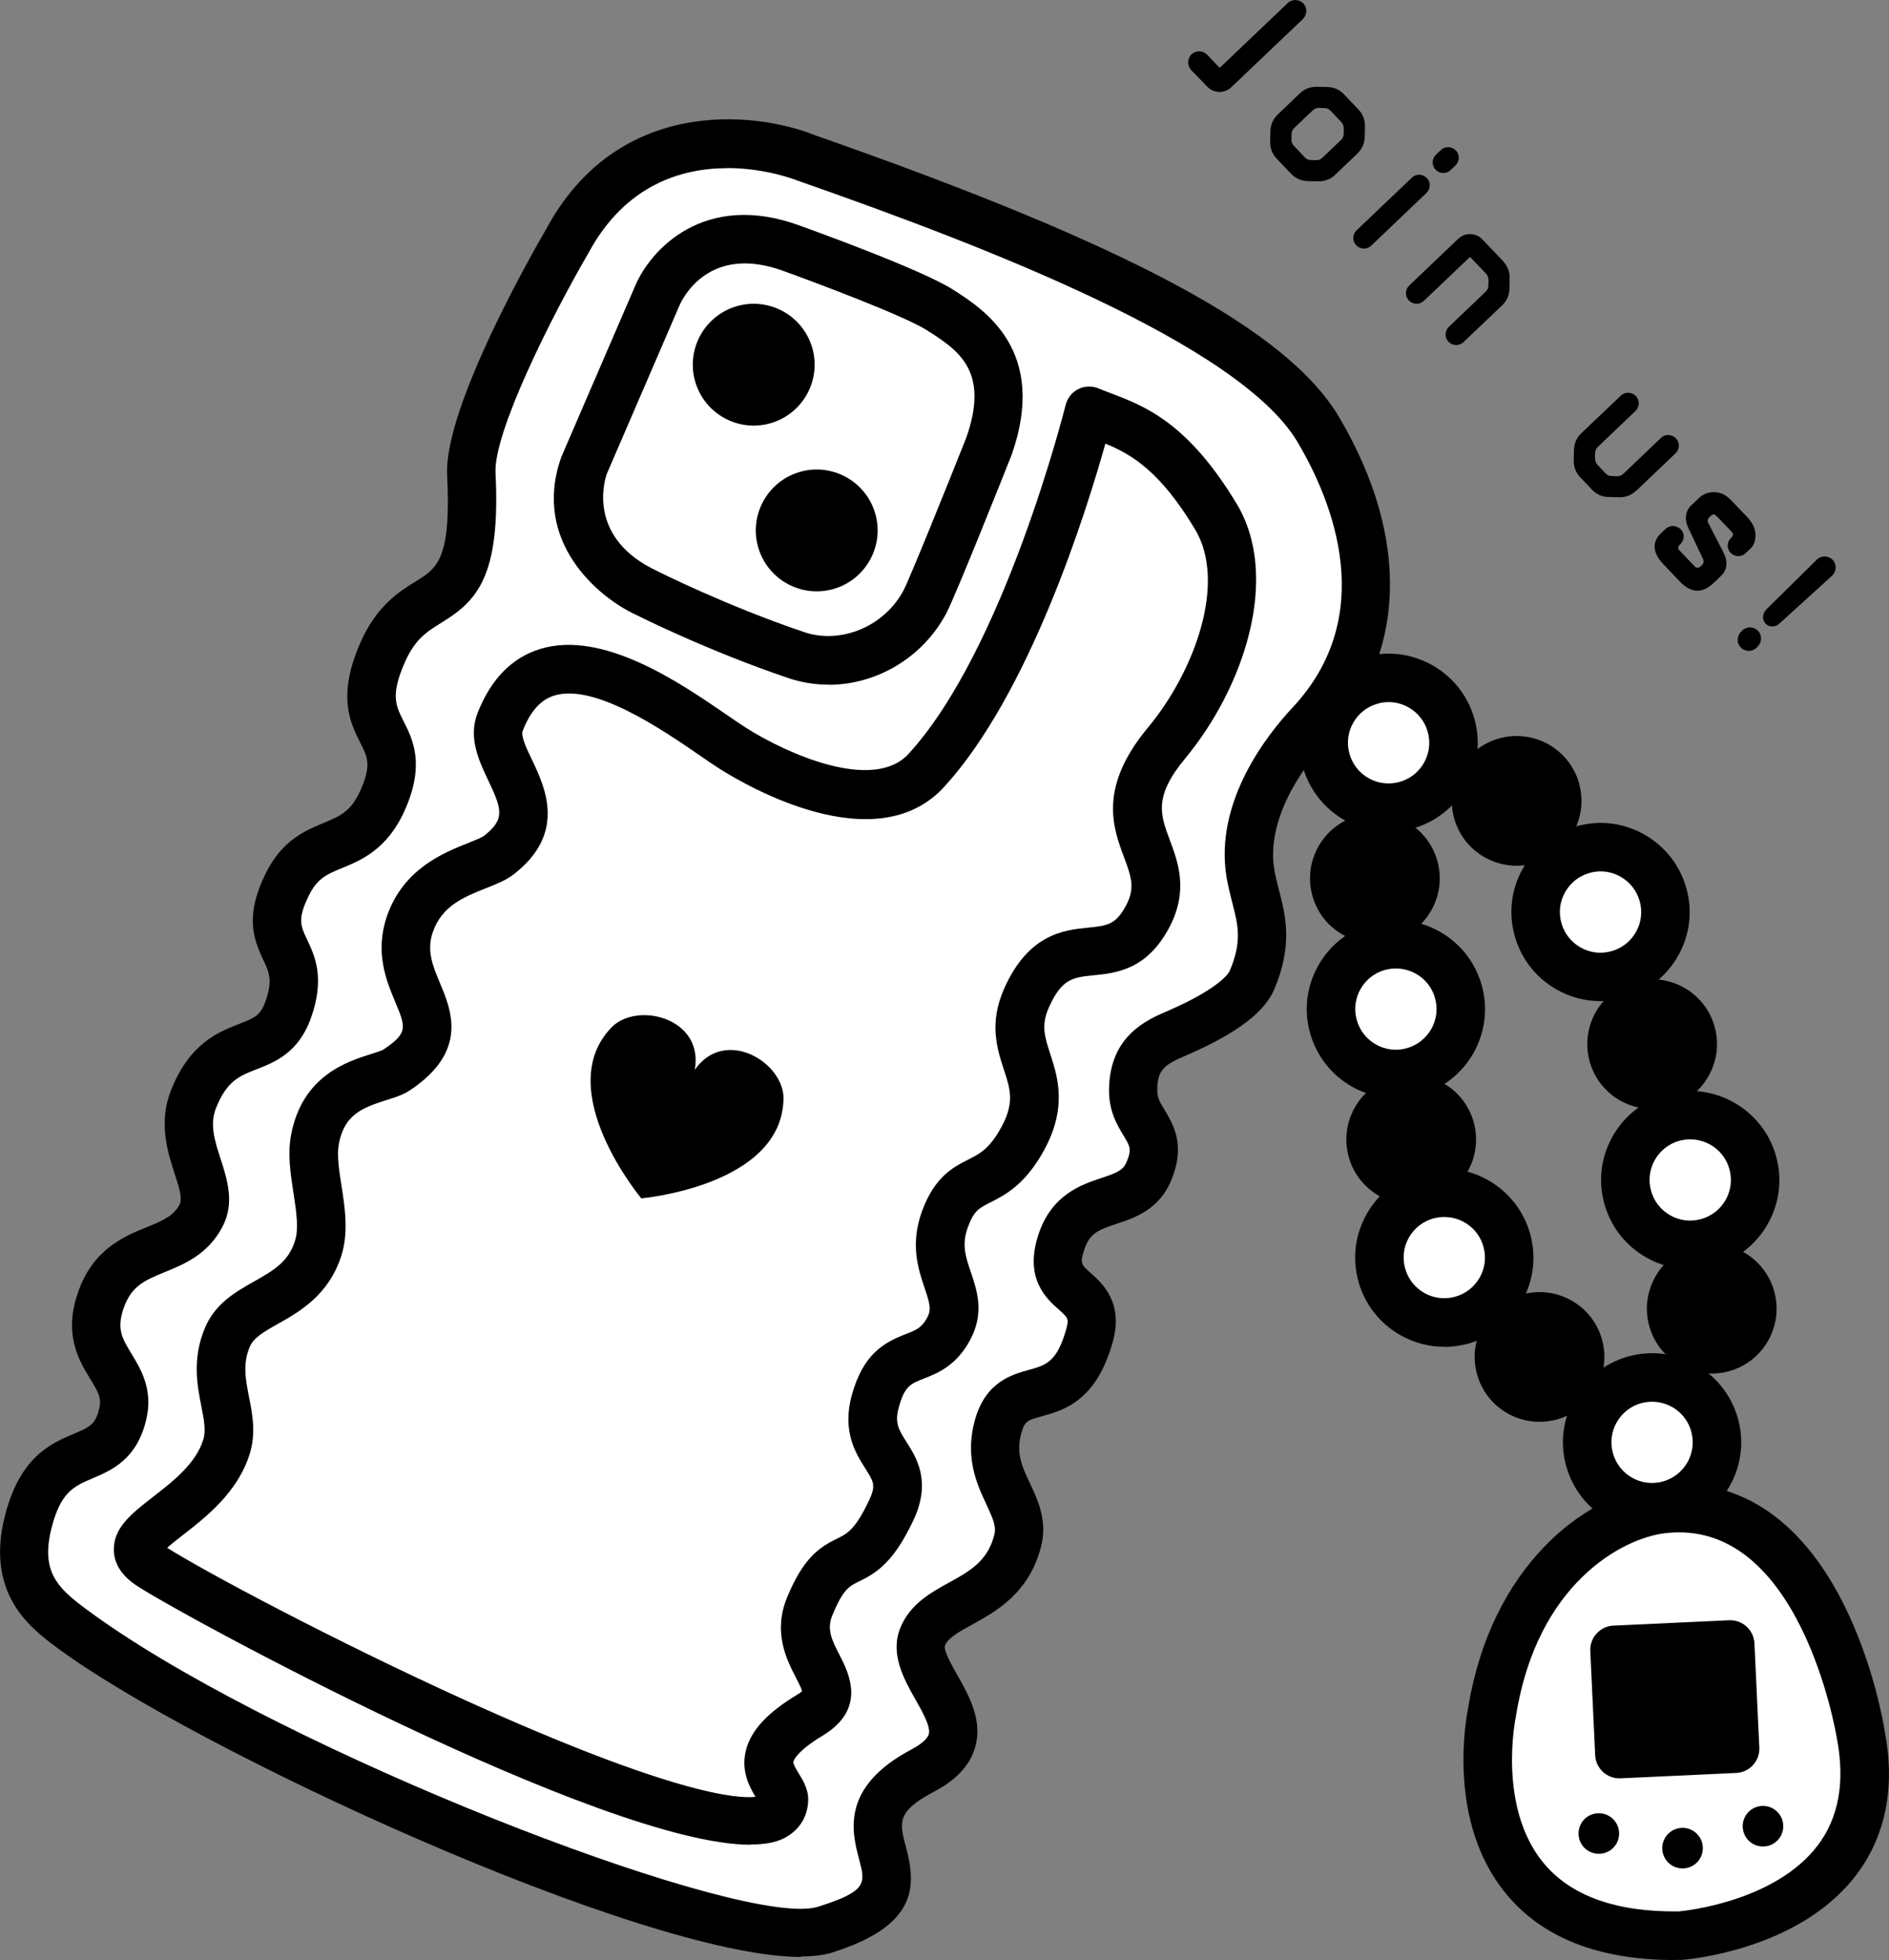
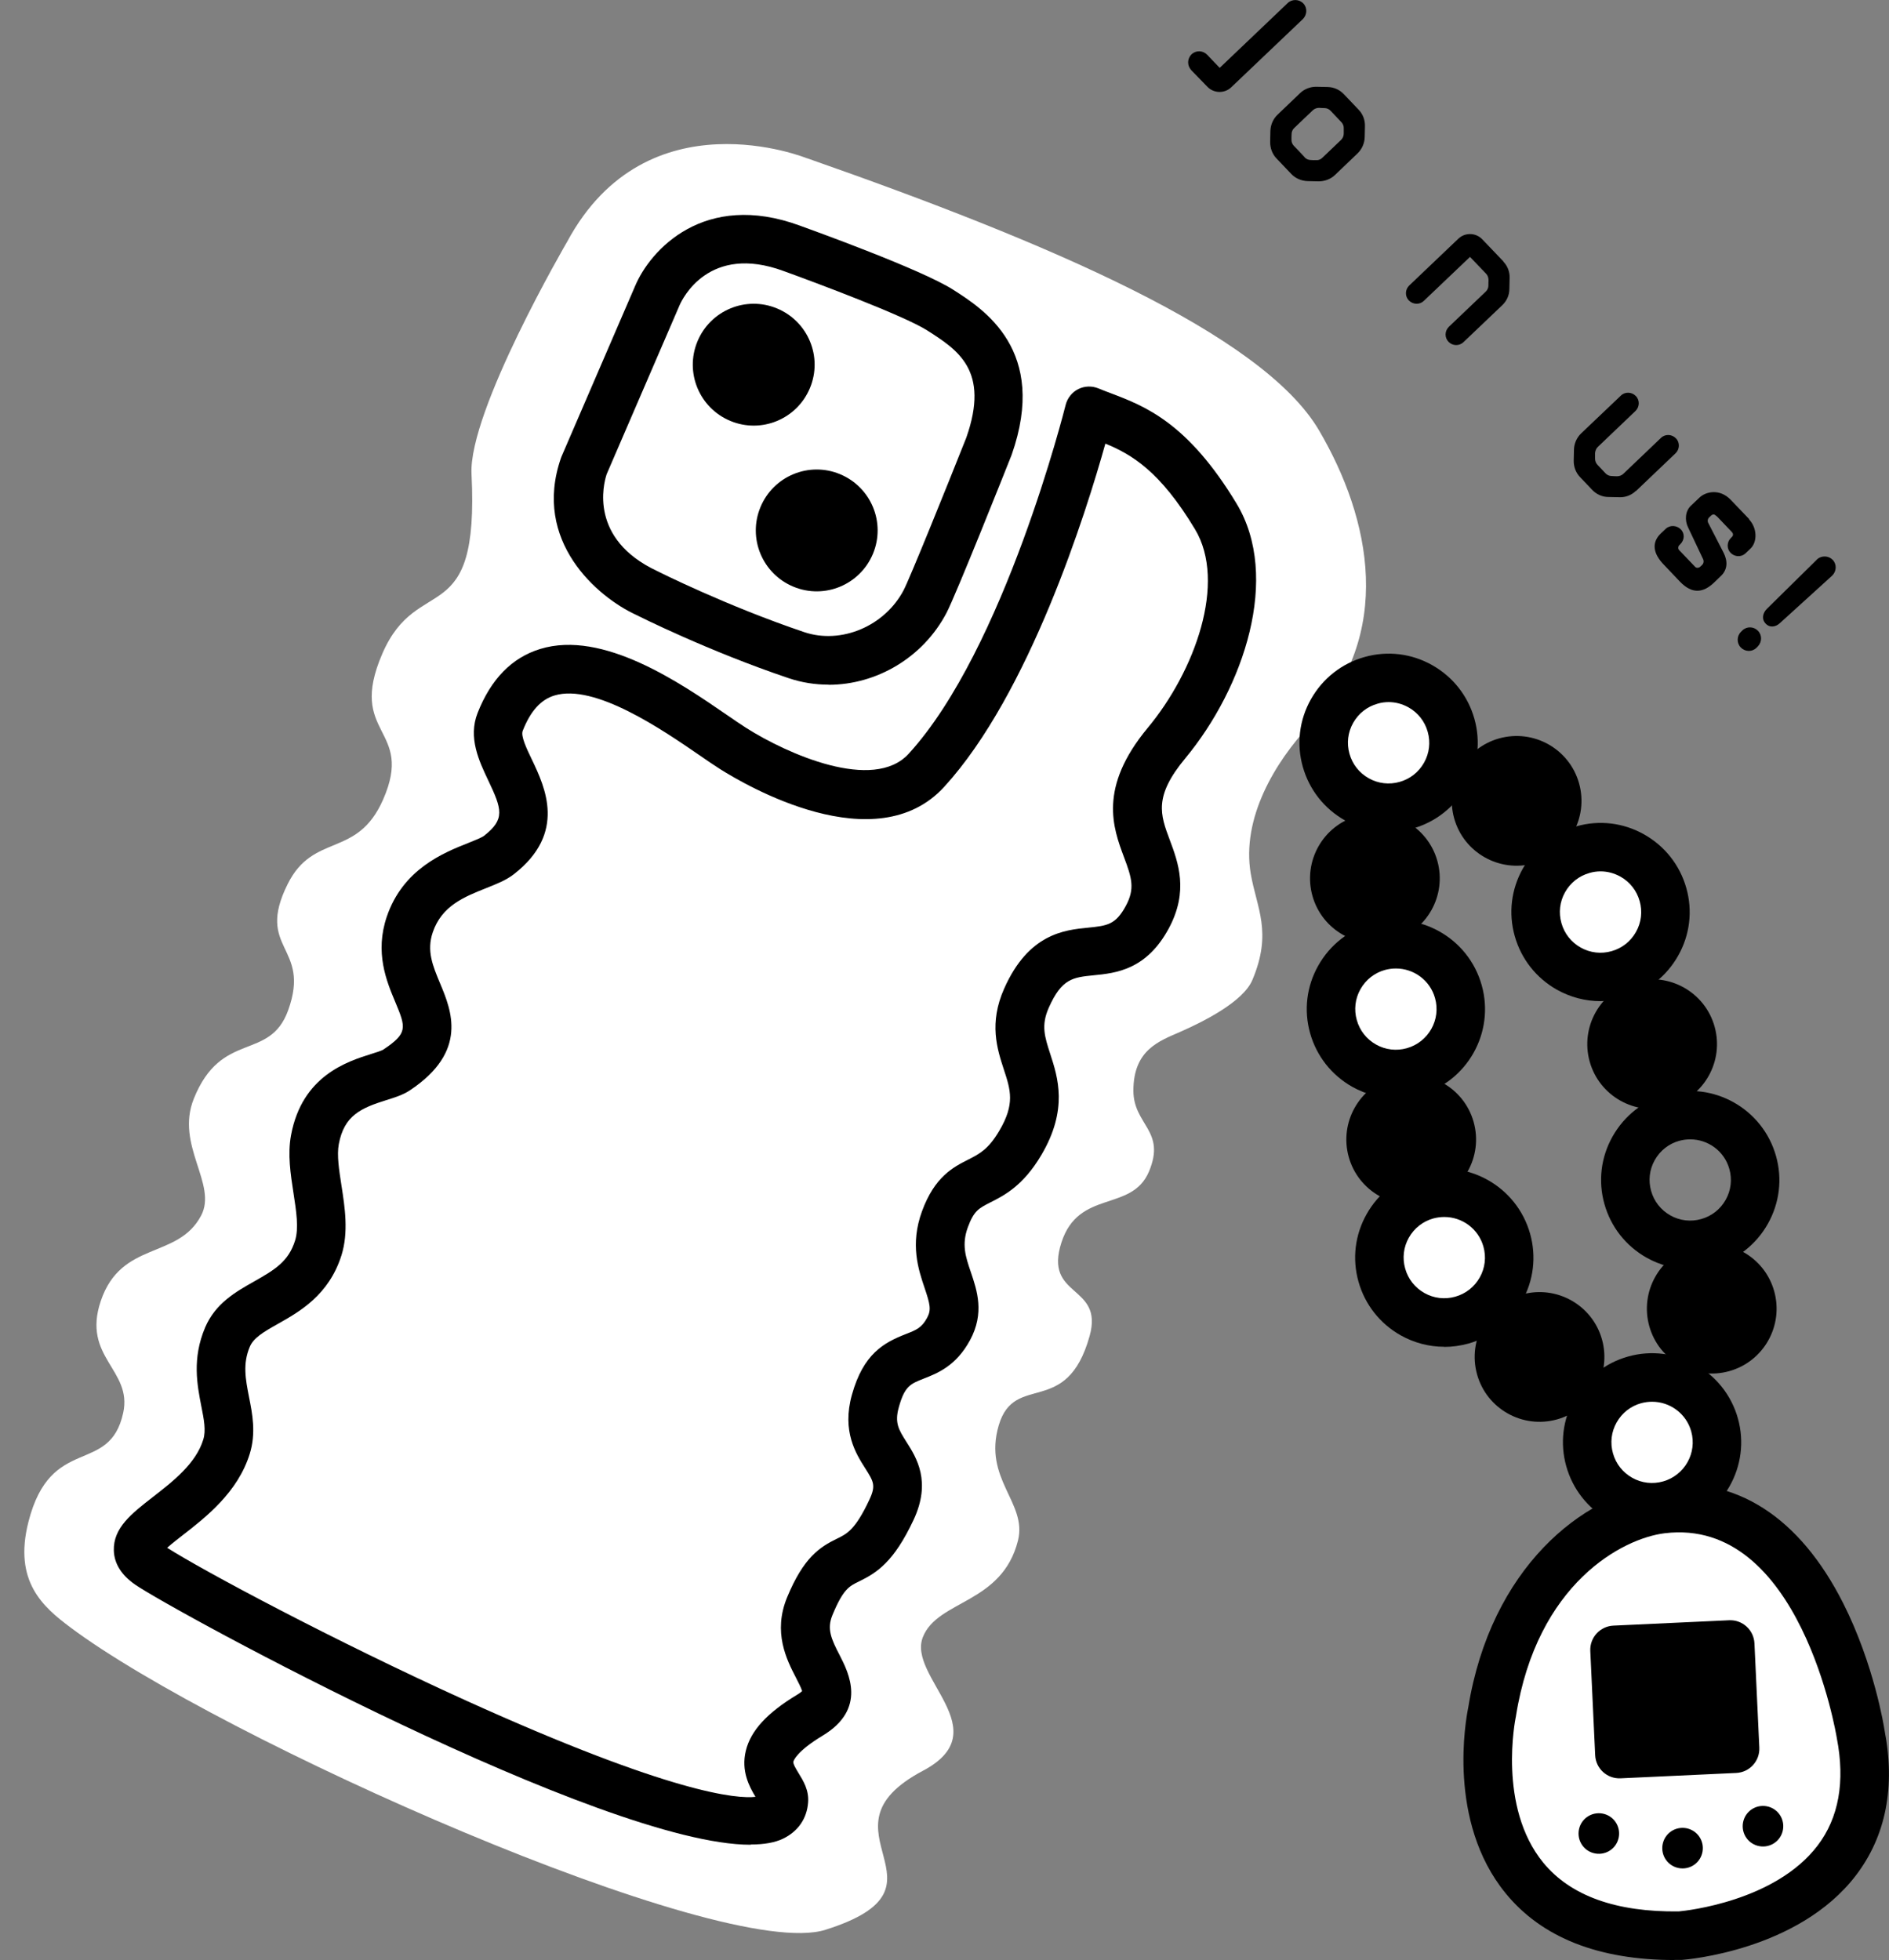
<svg xmlns="http://www.w3.org/2000/svg" id="_レイヤー_2" data-name="レイヤー 2" width="155" height="160.83" viewBox="0 0 155 160.83">
  <rect x="0" y="0" width="155" height="160.83" fill="#808080" stroke="none" />
  <defs>
    <style>
      .cls-1 {
        fill: #fff;
      }
    </style>
  </defs>
  <g id="_情報" data-name="情報">
    <g>
      <path class="cls-1" d="M66.22,12.99s-13.12-5.35-19.68,6.84c0,0-8.11,13.9-7.85,19.07.65,13.03-4.4,7.98-7.32,14.74-2.92,6.76,2.68,6.03.06,11.98-2.13,4.84-5.7,2.67-7.82,6.91-2.71,5.42,1.96,5.06.03,10.38-1.53,4.21-5.47,1.59-7.74,7.25-1.53,3.82,1.97,7.01.6,9.59-1.91,3.61-6.55,2.03-8.23,7-1.57,4.64,2.61,5.63,1.84,9.18-1.13,5.19-5.94,1.7-7.78,8.96-1.24,4.89,1.22,6.97,3.41,8.62,12.1,9.08,53.46,27.54,61.99,24.84,11.32-3.57-1.27-8.14,8-13.05,6.24-3.3-1.32-7.7,0-10.98,1.22-3.05,6.49-2.7,7.8-7.91.78-3.11-2.88-5.04-1.58-9.45,1.3-4.41,5.57-.56,7.46-7.34,1.18-4.26-3.81-3.08-2.31-7.68,1.42-4.36,5.75-2.46,7.17-5.79,1.44-3.39-1.27-3.82-1.27-6.66,0-3.36,2.14-4.07,3.84-4.82,1.82-.8,5.15-2.44,5.92-4.25,1.67-3.95.35-5.9-.13-8.73-.77-4.53,1.96-9.13,4.87-12.23,6.96-7.42,5-16.87.73-24.15-4.66-7.93-22.24-15.41-41.99-22.32" />
-       <path d="M65.73,160.58c-13.04,0-50.05-17.13-61.19-25.48-2.01-1.51-5.76-4.32-4.14-10.7,1.23-4.88,3.81-5.97,5.68-6.76,1.3-.55,1.78-.76,2.08-2.14.17-.79-.1-1.29-.75-2.34-.93-1.53-2.2-3.62-1.03-7.05,1.22-3.6,3.78-4.65,5.66-5.41,1.39-.57,2.21-.94,2.7-1.87.25-.48-.05-1.42-.41-2.52-.57-1.77-1.36-4.2-.28-6.89,1.53-3.83,3.87-4.73,5.57-5.4,1.23-.48,1.74-.68,2.14-1.79.64-1.77.34-2.41-.16-3.47-.86-1.81-1.48-3.72.22-7.13,1.35-2.7,3.24-3.48,4.75-4.11,1.35-.56,2.24-.93,3.03-2.72.89-2.03.56-2.68-.04-3.86-.8-1.59-1.91-3.77-.03-8.11,1.35-3.13,3.22-4.28,4.58-5.12,1.76-1.09,2.92-1.8,2.58-8.73-.28-5.6,7.26-18.7,8.12-20.17,5.8-10.79,16.96-9.76,22.1-7.7,25.92,9.07,38.79,16,43,23.17,5.85,9.95,5.49,19.61-.99,26.52-3.26,3.48-4.89,7.42-4.36,10.54.1.58.24,1.13.39,1.71.54,2.1,1.15,4.48-.39,8.13-.79,1.86-3.06,3.59-6.95,5.3l-.32.14c-1.66.72-2.34,1.08-2.33,2.86,0,.59.2.95.62,1.63.69,1.15,1.74,2.88.5,5.8-1.01,2.37-3,3.03-4.46,3.51-1.52.51-2.21.78-2.65,2.12-.37,1.12-.26,1.22.54,1.93.94.84,2.7,2.4,1.79,5.66-1.35,4.85-4.03,5.59-5.81,6.08-1.15.32-1.39.39-1.66,1.29-.5,1.7.02,2.82.69,4.23.64,1.36,1.44,3.06.91,5.14-.97,3.85-3.69,5.35-5.67,6.44-1.22.67-1.98,1.12-2.22,1.71-.15.38.58,1.67,1.02,2.44.93,1.65,2.1,3.7,1.45,5.93-.43,1.47-1.53,2.66-3.38,3.63-3.07,1.62-2.83,2.53-2.3,4.51.84,3.16,1.06,6.44-6.03,8.68-.7.22-1.58.33-2.6.33ZM59.67,13.8c-3.7,0-8.35,1.33-11.39,6.97-3.05,5.24-7.78,14.69-7.62,18.03.43,8.61-1.58,10.54-4.46,12.31-1.21.75-2.16,1.34-3.02,3.32-1.13,2.63-.71,3.47-.07,4.74.75,1.48,1.78,3.51.13,7.26-1.43,3.25-3.58,4.14-5.15,4.79-1.27.52-2.03.84-2.72,2.21-.98,1.96-.71,2.53-.18,3.65.64,1.35,1.51,3.19.3,6.52-1.02,2.81-2.99,3.58-4.44,4.14-1.41.55-2.43.95-3.32,3.17-.54,1.36-.12,2.67.37,4.18.55,1.71,1.18,3.64.14,5.6-1.19,2.25-3.14,3.05-4.71,3.69-1.66.68-2.76,1.13-3.4,3.01-.57,1.68-.1,2.44.67,3.71.74,1.22,1.75,2.88,1.23,5.25-.74,3.39-2.87,4.29-4.42,4.95-1.53.65-2.63,1.11-3.38,4.08-.9,3.54.48,4.89,2.68,6.54,14.31,10.73,49.53,24.71,58.78,24.71.58,0,1.06-.06,1.43-.17,4.06-1.28,3.89-1.93,3.38-3.87-.59-2.22-1.57-5.94,4.29-9.04.79-.42,1.31-.87,1.42-1.24.18-.61-.53-1.86-1.09-2.85-.94-1.66-2.11-3.73-1.25-5.87.78-1.95,2.48-2.89,3.98-3.72,1.71-.94,3.19-1.76,3.74-3.94.17-.68-.11-1.31-.65-2.48-.77-1.64-1.83-3.9-.91-7.05.89-3.03,3.01-3.61,4.41-4,1.38-.38,2.29-.64,3.04-3.31.24-.88.18-.93-.6-1.63-1-.89-2.86-2.53-1.68-6.14,1.08-3.3,3.55-4.12,5.18-4.66,1.29-.43,1.77-.64,2.05-1.29.45-1.05.3-1.3-.24-2.19-.5-.83-1.19-1.96-1.19-3.68,0-4.47,3.08-5.8,4.73-6.51l.29-.13c3.42-1.5,4.68-2.72,4.89-3.21,1.02-2.41.68-3.74.2-5.59-.16-.64-.33-1.3-.46-2.04-1.06-6.26,3.41-11.82,5.38-13.93,7.1-7.56,3.34-16.9.46-21.78-4.73-8.05-25.62-16.09-40.93-21.45-.03-.01-.06-.02-.09-.03h0c-.22-.09-2.67-1.04-5.8-1.04Z" />
      <path d="M61.57,151.37c-12.12,0-47.3-19.15-50.49-21.35-1.12-.78-1.71-1.72-1.74-2.8-.05-1.85,1.45-3.02,3.2-4.38,1.66-1.29,3.54-2.75,4.14-4.72.23-.74.06-1.62-.16-2.73-.34-1.74-.77-3.91.31-6.46.85-2,2.54-2.94,4.02-3.78,1.74-.98,2.83-1.66,3.36-3.35.32-1.01.1-2.42-.13-3.91-.24-1.56-.49-3.17-.2-4.74.91-4.89,4.62-6.05,6.62-6.68.33-.1.79-.25.93-.33,2.06-1.37,1.88-1.81,1-3.93-.72-1.71-1.69-4.06-.69-7,1.33-3.91,4.67-5.24,6.66-6.03.5-.2,1.13-.45,1.32-.6,1.74-1.36,1.47-2.17.34-4.55-.74-1.56-1.67-3.5-.87-5.53,1.09-2.77,2.81-4.54,5.14-5.25,5.15-1.58,11.51,2.8,15.31,5.41.61.42,1.15.79,1.59,1.07,3.34,2.12,10.43,5.29,13.33,2.12,7.86-8.59,12.83-28.42,12.88-28.62.14-.56.52-1.04,1.03-1.3.52-.26,1.12-.28,1.66-.06.33.14.66.26,1,.39,2.82,1.07,6.32,2.41,10.34,9.07,3.62,6.01.62,15.06-4.21,20.89-2.61,3.14-2.05,4.63-1.28,6.69.7,1.87,1.57,4.2-.07,7.26-1.84,3.42-4.35,3.68-6.19,3.86-1.67.17-2.6.26-3.66,2.65-.65,1.46-.34,2.39.12,3.81.62,1.91,1.48,4.54-.73,8.28-1.49,2.53-3.05,3.32-4.18,3.89-.96.49-1.36.69-1.86,2.06-.51,1.41-.18,2.4.25,3.66.51,1.5,1.14,3.36-.06,5.58-1.15,2.13-2.69,2.73-3.82,3.17-1.06.42-1.55.6-2.03,2.35-.36,1.29,0,1.84.63,2.84.82,1.29,2.06,3.24.58,6.4-1.62,3.45-3,4.33-4.5,5.06-.77.37-1.28.62-2.16,2.76-.46,1.12-.1,1.94.6,3.28.73,1.43,2.26,4.4-1.4,6.6-2.14,1.29-2.38,2.05-2.4,2.13-.04.18.21.59.43.95.38.62.86,1.39.78,2.4-.1,1.34-.84,2.39-2.07,2.98-.67.32-1.56.47-2.62.47ZM13.71,127c2.92,1.86,13.57,7.57,24.53,12.54,16.95,7.68,22.27,8.07,23.75,7.9-.5-.83-1.2-2.12-.79-3.79.4-1.64,1.74-3.1,4.21-4.59.22-.13.34-.23.41-.3-.08-.26-.33-.75-.5-1.08-.77-1.49-1.92-3.74-.73-6.62,1.35-3.26,2.66-4.11,4.1-4.81.8-.39,1.49-.72,2.64-3.18.56-1.18.35-1.5-.33-2.58-.77-1.21-1.93-3.04-1.1-6.03.94-3.38,2.63-4.29,4.42-4.99.87-.34,1.31-.51,1.76-1.35.35-.65.23-1.12-.21-2.43-.51-1.51-1.21-3.57-.22-6.29,1.04-2.85,2.57-3.63,3.8-4.25.92-.47,1.65-.84,2.55-2.37,1.29-2.19.93-3.32.37-5.02-.55-1.69-1.24-3.8.03-6.65,2-4.5,4.94-4.8,6.89-4.99,1.55-.16,2.25-.23,3.09-1.79.76-1.41.49-2.29-.15-3.99-.9-2.41-2.13-5.71,1.95-10.62,3.85-4.63,6.51-11.92,3.87-16.3-2.86-4.75-5.17-6.12-7.35-7.02-1.57,5.62-6.23,20.51-13.22,28.16-5.62,6.15-16.3-.13-18.39-1.45-.48-.3-1.06-.7-1.71-1.15-3-2.06-8.58-5.9-11.89-4.89-1.12.34-1.97,1.29-2.6,2.9-.17.43.32,1.46.76,2.37,1.07,2.25,2.86,6.01-1.48,9.39-.64.5-1.44.81-2.29,1.15-1.78.71-3.63,1.44-4.37,3.62-.52,1.52,0,2.75.6,4.19.93,2.22,2.33,5.58-2.48,8.78-.56.37-1.22.58-1.93.8-2.07.65-3.46,1.25-3.9,3.61-.17.91.02,2.12.22,3.41.28,1.79.59,3.82,0,5.71-1.03,3.27-3.44,4.63-5.2,5.62-1.24.7-2.01,1.16-2.32,1.88-.6,1.41-.35,2.67-.07,4.12.28,1.39.59,2.98.06,4.68-.98,3.15-3.59,5.19-5.5,6.67-.4.31-.9.7-1.26,1.02Z" />
      <path class="cls-1" d="M77.13,25.43c2.75,1.75,6.45,4.3,4.01,11.22,0,0-4.49,11.29-5.23,12.7-1.91,3.65-6.43,5.8-10.55,4.41-6.57-2.21-12.29-5.1-12.29-5.1,0,0-7.57-3.49-5.16-10.43l6.02-13.95s2.87-6.91,11.04-3.9c0,0,9.67,3.47,12.16,5.05" />
      <path d="M67.99,56.18c-1.1,0-2.2-.17-3.27-.53-6.62-2.23-12.31-5.09-12.55-5.21-3.12-1.44-8.52-6.02-6.14-12.86.02-.05.03-.09.05-.13l6.02-13.95c1.24-2.98,5.68-7.88,13.55-4.98.99.36,9.93,3.58,12.54,5.24h0c2.54,1.62,7.83,4.99,4.82,13.56-.49,1.24-4.58,11.51-5.34,12.96-1.93,3.69-5.76,5.91-9.68,5.91ZM49.77,38.94c-.25.76-1.45,5.29,4.14,7.91.11.06,5.74,2.88,12.08,5.02,3.03,1.02,6.61-.49,8.16-3.45.5-.96,3.42-8.18,5.14-12.51,1.94-5.52-.69-7.19-3.23-8.81-1.89-1.2-9.13-3.91-11.76-4.86-6.13-2.26-8.31,2.28-8.54,2.81l-5.99,13.88Z" />
      <path d="M66.46,31.84c-1.06,2.55-3.98,3.76-6.53,2.7-2.55-1.06-3.76-3.98-2.7-6.53,1.06-2.55,3.98-3.76,6.53-2.7,2.55,1.06,3.76,3.98,2.7,6.53" />
      <path d="M71.63,45.44c-1.06,2.55-3.98,3.76-6.53,2.7-2.55-1.06-3.76-3.98-2.7-6.53,1.06-2.55,3.98-3.76,6.53-2.7,2.55,1.06,3.76,3.98,2.7,6.53" />
-       <path d="M64.29,90.16c.05-2.98-4.8-5.93-7.28-2.38.76-4.27-4.75-5.62-6.83-3.48-4.98,5.14,2.44,14.03,2.44,14.03,0,0,11.54-1.01,11.67-8.17Z" />
      <path class="cls-1" d="M119.07,59.51c.79,2.83-.86,5.77-3.69,6.56-2.83.79-5.77-.86-6.56-3.69-.79-2.83.86-5.77,3.69-6.56,2.83-.79,5.77.86,6.56,3.69" />
      <path d="M113.93,68.26c-1.24,0-2.46-.32-3.57-.94-1.7-.96-2.93-2.52-3.46-4.4-.53-1.88-.29-3.85.67-5.55.96-1.7,2.52-2.93,4.4-3.46,1.88-.53,3.85-.29,5.55.67s2.93,2.52,3.46,4.4h0c.53,1.88.29,3.85-.67,5.55-.96,1.7-2.52,2.93-4.4,3.46-.66.18-1.32.27-1.98.27ZM113.95,57.61c-.3,0-.61.04-.91.13-.86.24-1.57.8-2.01,1.58-.44.78-.54,1.68-.3,2.53.24.86.8,1.57,1.58,2.01.78.44,1.68.54,2.53.3.86-.24,1.57-.8,2.01-1.58.44-.78.54-1.68.3-2.53h0c-.24-.86-.8-1.57-1.58-2.01-.51-.28-1.06-.43-1.63-.43Z" />
      <path d="M117.94,70.64c.79,2.83-.86,5.77-3.69,6.56-2.83.79-5.77-.86-6.56-3.69-.79-2.83.86-5.77,3.69-6.56,2.83-.79,5.77.86,6.56,3.69" />
      <path class="cls-1" d="M119.67,81.37c.79,2.83-.86,5.77-3.69,6.56-2.83.79-5.77-.86-6.56-3.69-.79-2.83.86-5.77,3.69-6.56,2.83-.79,5.77.86,6.56,3.69" />
      <path d="M114.53,90.12c-1.24,0-2.46-.32-3.57-.94-1.7-.96-2.93-2.52-3.46-4.4-.53-1.88-.29-3.85.67-5.55.96-1.7,2.52-2.93,4.4-3.46,3.88-1.09,7.92,1.18,9.01,5.07h0c1.09,3.88-1.18,7.92-5.07,9.01-.66.18-1.32.27-1.98.27ZM114.54,79.47c-.3,0-.6.04-.9.12-.86.24-1.57.8-2.01,1.58-.44.78-.54,1.68-.3,2.53.24.86.8,1.57,1.58,2.01.78.44,1.68.54,2.53.3,1.77-.5,2.81-2.34,2.31-4.11h0c-.41-1.47-1.75-2.43-3.21-2.43Z" />
      <path d="M120.92,92.07c.79,2.83-.86,5.77-3.69,6.56-2.83.79-5.77-.86-6.56-3.69-.79-2.83.86-5.77,3.69-6.56,2.83-.79,5.77.86,6.56,3.69" />
      <path class="cls-1" d="M123.63,101.76c.79,2.83-.86,5.77-3.69,6.56-2.83.79-5.77-.86-6.56-3.69-.79-2.83.86-5.77,3.69-6.56,2.83-.79,5.77.86,6.56,3.69" />
      <path d="M118.5,110.51c-1.24,0-2.46-.32-3.57-.94-1.7-.96-2.93-2.52-3.46-4.4-.53-1.88-.29-3.85.67-5.55.96-1.7,2.52-2.93,4.4-3.46,3.88-1.09,7.92,1.19,9.01,5.07.53,1.88.29,3.85-.67,5.56-.96,1.7-2.52,2.93-4.4,3.46-.66.18-1.32.27-1.98.27ZM118.51,99.86c-.3,0-.6.04-.9.12-.86.24-1.57.8-2.01,1.58-.44.78-.54,1.68-.3,2.53.24.86.8,1.57,1.58,2.01.78.44,1.68.54,2.53.3.86-.24,1.57-.8,2.01-1.58.44-.78.54-1.68.3-2.53h0c-.41-1.47-1.75-2.43-3.21-2.43Z" />
      <path d="M131.45,109.91c.79,2.83-.86,5.77-3.69,6.56-2.83.79-5.77-.86-6.56-3.69-.79-2.83.86-5.77,3.69-6.56,2.83-.79,5.77.86,6.56,3.69" />
      <path class="cls-1" d="M140.69,116.91c.79,2.83-.86,5.77-3.69,6.56-2.83.79-5.77-.86-6.56-3.69-.79-2.83.86-5.77,3.69-6.56,2.83-.79,5.77.86,6.56,3.69" />
      <path d="M135.55,125.66c-1.24,0-2.46-.32-3.57-.94-1.7-.96-2.93-2.52-3.46-4.4-.53-1.88-.29-3.85.67-5.55.96-1.7,2.52-2.93,4.4-3.46,3.88-1.09,7.92,1.19,9.01,5.07h0c1.09,3.88-1.18,7.92-5.07,9.01-.66.18-1.32.27-1.98.27ZM135.56,115.02c-.3,0-.6.04-.9.12-.86.24-1.57.8-2.01,1.58-.44.78-.54,1.68-.3,2.53.24.86.8,1.57,1.58,2.01.78.44,1.68.54,2.53.3,1.77-.5,2.81-2.34,2.31-4.11h0c-.41-1.47-1.75-2.43-3.21-2.43Z" />
      <path d="M145.58,105.95c.79,2.83-.86,5.77-3.69,6.56-2.83.79-5.77-.86-6.56-3.69-.79-2.83.86-5.77,3.69-6.56,2.83-.79,5.77.86,6.56,3.69" />
-       <path class="cls-1" d="M143.82,95.39c.79,2.83-.86,5.77-3.69,6.56-2.83.79-5.77-.86-6.56-3.69-.79-2.83.86-5.77,3.69-6.56,2.83-.79,5.77.86,6.56,3.69" />
      <path d="M138.68,104.14c-1.24,0-2.46-.32-3.57-.94-1.7-.96-2.93-2.52-3.46-4.4-.53-1.88-.29-3.85.67-5.55.96-1.7,2.52-2.93,4.4-3.46,3.88-1.09,7.92,1.19,9.01,5.07.53,1.88.29,3.85-.67,5.56-.96,1.7-2.52,2.93-4.4,3.46-.66.18-1.32.27-1.98.27ZM138.69,93.49c-.3,0-.6.04-.9.12-.86.24-1.57.8-2.01,1.58s-.54,1.68-.3,2.53c.24.86.8,1.57,1.58,2.01.78.44,1.68.54,2.53.3.86-.24,1.57-.8,2.01-1.58.44-.78.54-1.68.3-2.53h0c-.41-1.47-1.75-2.43-3.21-2.43Z" />
      <path d="M140.69,84.24c.79,2.83-.86,5.77-3.69,6.56-2.83.79-5.77-.86-6.56-3.69-.79-2.83.86-5.77,3.69-6.56,2.83-.79,5.77.86,6.56,3.69" />
      <path class="cls-1" d="M136.46,73.4c.79,2.83-.86,5.77-3.69,6.56-2.83.79-5.77-.86-6.56-3.69-.79-2.83.86-5.77,3.69-6.56,2.83-.79,5.77.86,6.56,3.69" />
      <path d="M131.32,82.15c-1.24,0-2.46-.32-3.57-.94-1.7-.96-2.93-2.52-3.46-4.4-.53-1.88-.29-3.85.67-5.55.96-1.7,2.52-2.93,4.4-3.46,1.88-.53,3.85-.29,5.55.67,1.7.96,2.93,2.52,3.46,4.4.53,1.88.29,3.85-.67,5.55s-2.52,2.93-4.4,3.46c-.66.18-1.32.27-1.98.27ZM131.34,71.5c-.3,0-.61.04-.91.13-.86.24-1.57.8-2.01,1.58-.44.78-.54,1.68-.3,2.53.24.86.8,1.57,1.58,2.01.78.44,1.68.54,2.53.3.86-.24,1.57-.8,2.01-1.58.44-.78.54-1.68.3-2.53h0c-.24-.86-.8-1.57-1.58-2.01-.51-.28-1.06-.43-1.63-.43Z" />
      <path d="M129.57,64.28c.79,2.83-.86,5.77-3.69,6.56-2.83.79-5.77-.86-6.56-3.69-.79-2.83.86-5.77,3.69-6.56,2.83-.79,5.77.86,6.56,3.69" />
      <path class="cls-1" d="M122.43,140.5s-4.08,18.63,15.43,18.33c0,0,17.79-1.3,14.81-16.58,0,0-3.11-20.02-16.31-18.41-5,.61-12.17,5.61-13.93,16.66" />
      <path d="M137.4,160.83c-6.23,0-10.89-1.84-13.86-5.48-4.83-5.91-3.25-14.33-3.07-15.21,1.85-11.47,9.4-17.51,15.65-18.27,6.29-.77,11.53,2.58,15.12,9.68,2.54,5.03,3.36,10.18,3.39,10.4.91,4.66.12,8.7-2.34,11.93-4.72,6.18-13.9,6.91-14.29,6.94-.04,0-.08,0-.11,0-.16,0-.32,0-.48,0ZM124.37,140.92c-.02.12-1.5,7.33,2.26,11.92,2.23,2.72,5.97,4.07,11.13,4,.65-.06,7.91-.84,11.38-5.4,1.74-2.28,2.27-5.25,1.58-8.81-.04-.25-3-18.17-14.12-16.82-3.46.42-10.47,4.1-12.21,15,0,.04-.01.07-.02.11ZM122.43,140.5h0,0Z" />
      <path d="M132.64,149.63c.45.8.17,1.82-.63,2.27-.8.45-1.82.17-2.27-.63-.45-.8-.17-1.82.63-2.27.8-.45,1.82-.17,2.27.63" />
      <path d="M139.51,150.83c.45.8.17,1.82-.63,2.27-.8.45-1.82.17-2.27-.63-.45-.8-.17-1.82.63-2.27.8-.45,1.82-.17,2.27.63" />
      <path d="M146.11,149.03c.45.8.17,1.82-.63,2.27-.8.45-1.82.17-2.27-.63-.45-.8-.17-1.82.63-2.27.8-.45,1.82-.17,2.27.63" />
      <path d="M142.46,145.48l-9.49.44c-1.1.05-2.03-.8-2.08-1.9l-.4-8.55c-.05-1.1.8-2.03,1.9-2.08l9.49-.44c1.1-.05,2.03.8,2.08,1.9l.4,8.55c.05,1.1-.8,2.03-1.9,2.08" />
      <g>
        <path d="M97.74,5.74c-.34-.36-.33-.93.03-1.28.36-.35.93-.33,1.28.03l1.03,1.08,5.57-5.31c.36-.35.94-.34,1.29.02.35.36.32.94-.04,1.29l-5.87,5.59c-.55.53-1.44.51-1.97-.05l-1.33-1.37Z" />
        <path d="M107.28,14.86c-.5-.02-.98-.22-1.33-.59l-1.2-1.26c-.36-.37-.53-.86-.53-1.36l.02-.91c.02-.5.22-.98.59-1.33l1.85-1.77c.36-.35.86-.53,1.35-.52l.91.02c.51.01.98.22,1.33.59l1.2,1.26c.36.37.54.85.53,1.36l-.02.9c-.01.49-.22.98-.58,1.33l-1.85,1.77c-.37.36-.86.53-1.36.53l-.91-.02ZM107.05,12.91c.13.14.31.22.5.22.15.01.31.02.45.01.19.02.37-.06.51-.2.41-.39,1.12-1.07,1.52-1.45.14-.13.22-.31.23-.51,0-.14,0-.3,0-.44.01-.19-.06-.37-.19-.51-.27-.28-.62-.65-.89-.94-.13-.14-.31-.22-.5-.22-.15-.01-.3,0-.44-.02-.2,0-.38.07-.52.2-.4.38-1.11,1.06-1.52,1.45-.14.13-.22.31-.22.5,0,.16-.02.3-.01.45-.01.19.06.37.19.51.27.28.63.65.89.94Z" />
-         <path d="M115.84,14.58c.35-.34.9-.32,1.24.03.33.34.31.89-.04,1.23l-4.53,4.32c-.34.33-.89.31-1.22-.03-.34-.35-.32-.9.02-1.23l4.54-4.32ZM119.02,13.96c-.34.33-.89.31-1.22-.03-.34-.35-.32-.9.02-1.23l.4-.38c.35-.34.9-.32,1.24.03.33.34.31.89-.04,1.23l-.4.38Z" />
        <path d="M123.35,21.46c.35.36.54.85.52,1.35l-.02.91c0,.5-.22.98-.58,1.32l-3.18,3.03c-.35.34-.9.32-1.23-.02-.34-.35-.32-.9.03-1.24.85-.81,2.42-2.3,3.01-2.87.14-.13.23-.31.23-.51,0-.14,0-.3.01-.43,0-.2-.06-.39-.19-.53-.31-.32-.86-.9-1.33-1.39l-3.79,3.61c-.34.33-.89.31-1.23-.04-.33-.34-.31-.89.03-1.22l4.03-3.84c.55-.53,1.44-.51,1.97.05l1.73,1.81Z" />
        <path d="M134.23,40.28c-.36.35-.85.54-1.35.52l-.91-.02c-.5,0-.98-.22-1.33-.59l-.98-1.03c-.35-.36-.54-.85-.53-1.36l.02-.9c.01-.49.22-.98.58-1.33l3.27-3.11c.34-.33.89-.31,1.23.04.33.34.31.89-.03,1.22-.85.81-2.5,2.38-3.09,2.95-.14.13-.21.32-.23.51,0,.15,0,.3,0,.44,0,.2.07.38.19.51.21.22.46.48.67.71.13.14.31.22.5.22.15.01.3.02.44.02.2,0,.38-.07.52-.2.59-.57,2.25-2.14,3.09-2.95.34-.33.89-.31,1.23.04.33.34.31.89-.03,1.22l-3.26,3.11Z" />
        <path d="M143.51,42.61c.69.73.69,1.86.13,2.4l-.41.39c-.34.33-.89.31-1.23-.04-.33-.34-.31-.89.03-1.22.02-.02.05-.05.08-.08.06-.06.09-.13.09-.2,0-.07-.04-.14-.08-.19-.34-.35-.86-.9-1.19-1.25-.05-.05-.23-.2-.3-.21-.07,0-.15.03-.21.08-.05.05-.11.11-.17.16-.13.12-.16.31-.08.46l1.26,2.45c.34.68.34,1.37-.23,1.91l-.55.53c-.9.86-1.81.96-2.8-.07l-1.36-1.43c-.8-.84-1.03-1.75-.2-2.54l.38-.36c.35-.34.92-.3,1.25.04.34.35.3.88-.05,1.22-.03.03-.05.05-.08.08-.05.05-.08.12-.08.2-.01.07.02.14.07.2.34.35.97,1.02,1.31,1.37.05.05.13.09.2.08.08,0,.15-.03.2-.07s.11-.11.17-.16c.13-.12.16-.31.09-.47l-1.23-2.6c-.3-.6-.24-1.35.22-1.79l.72-.68c.47-.45,1.62-.78,2.56.2l1.52,1.59Z" />
        <path d="M144.23,53.05l-.11.11c-.36.35-.93.33-1.28-.03-.35-.36-.34-.94.02-1.29l.11-.11c.36-.35.93-.33,1.28.03.35.36.33.93-.02,1.29ZM149.09,45.9c.37-.33.94-.32,1.29.04.35.36.32.94-.04,1.29l-4.27,3.88c-.36.35-.85.42-1.19.06-.35-.36-.25-.87.11-1.22l4.11-4.05Z" />
      </g>
    </g>
  </g>
</svg>